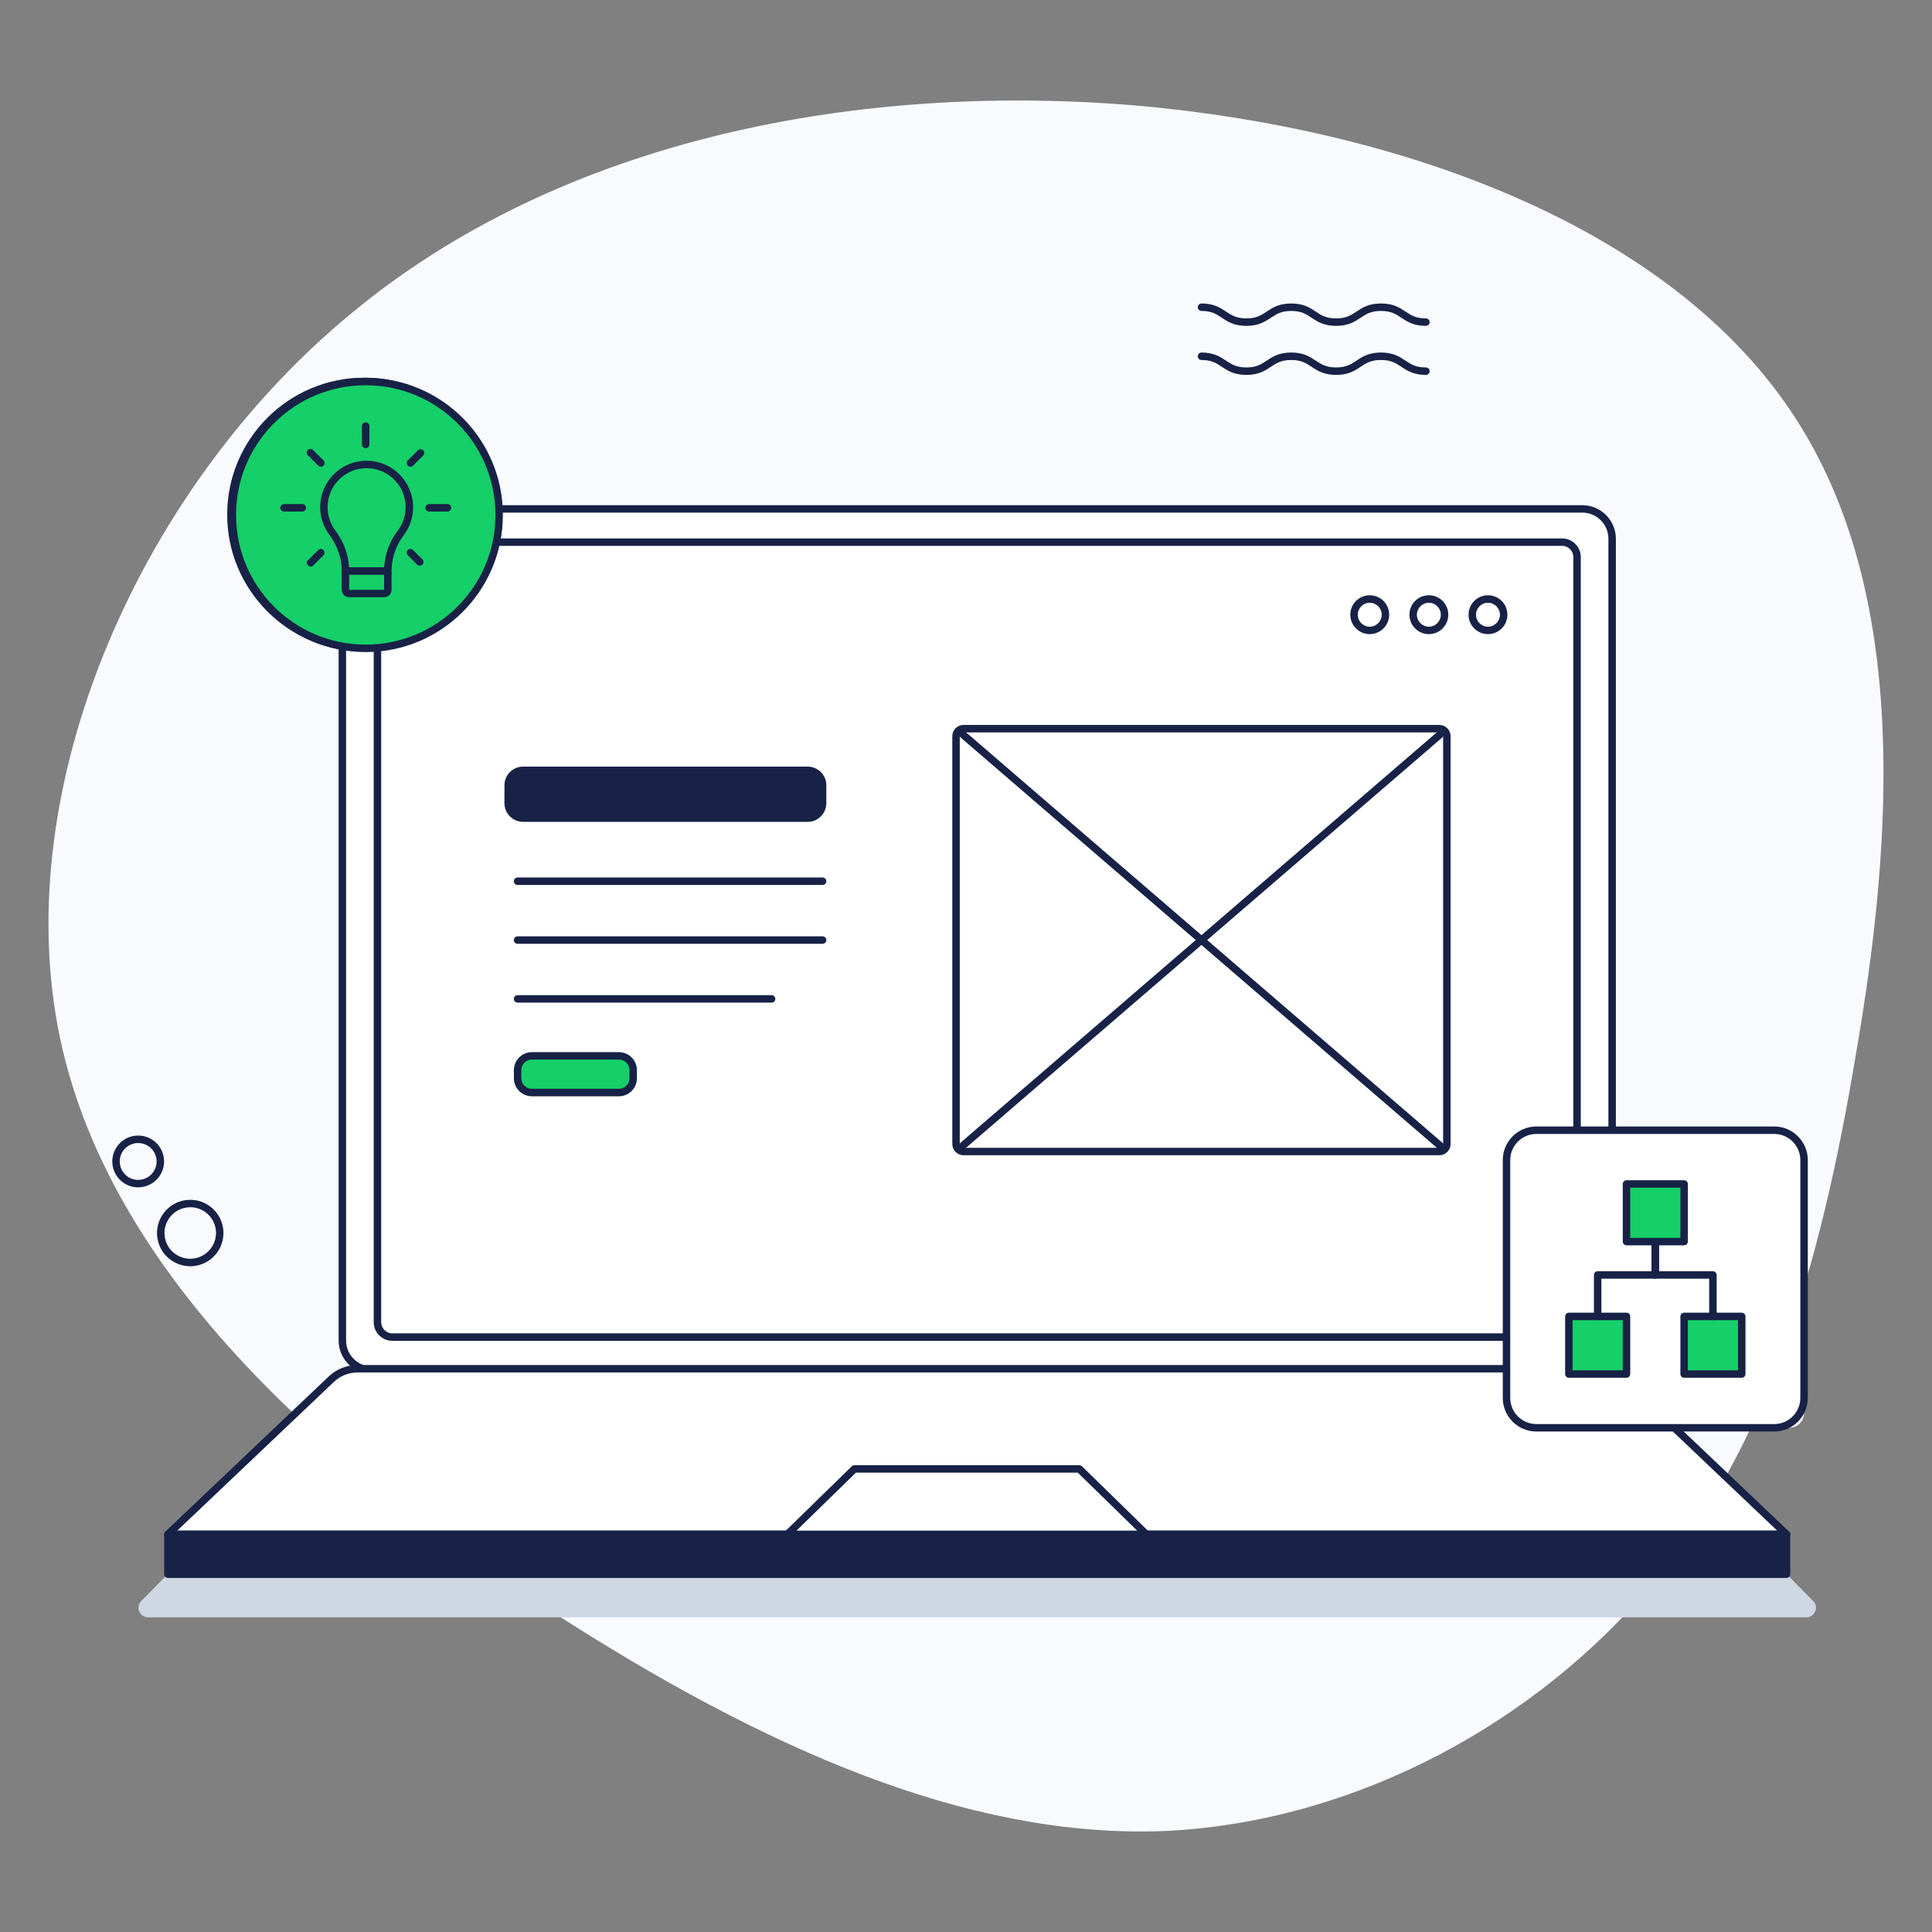
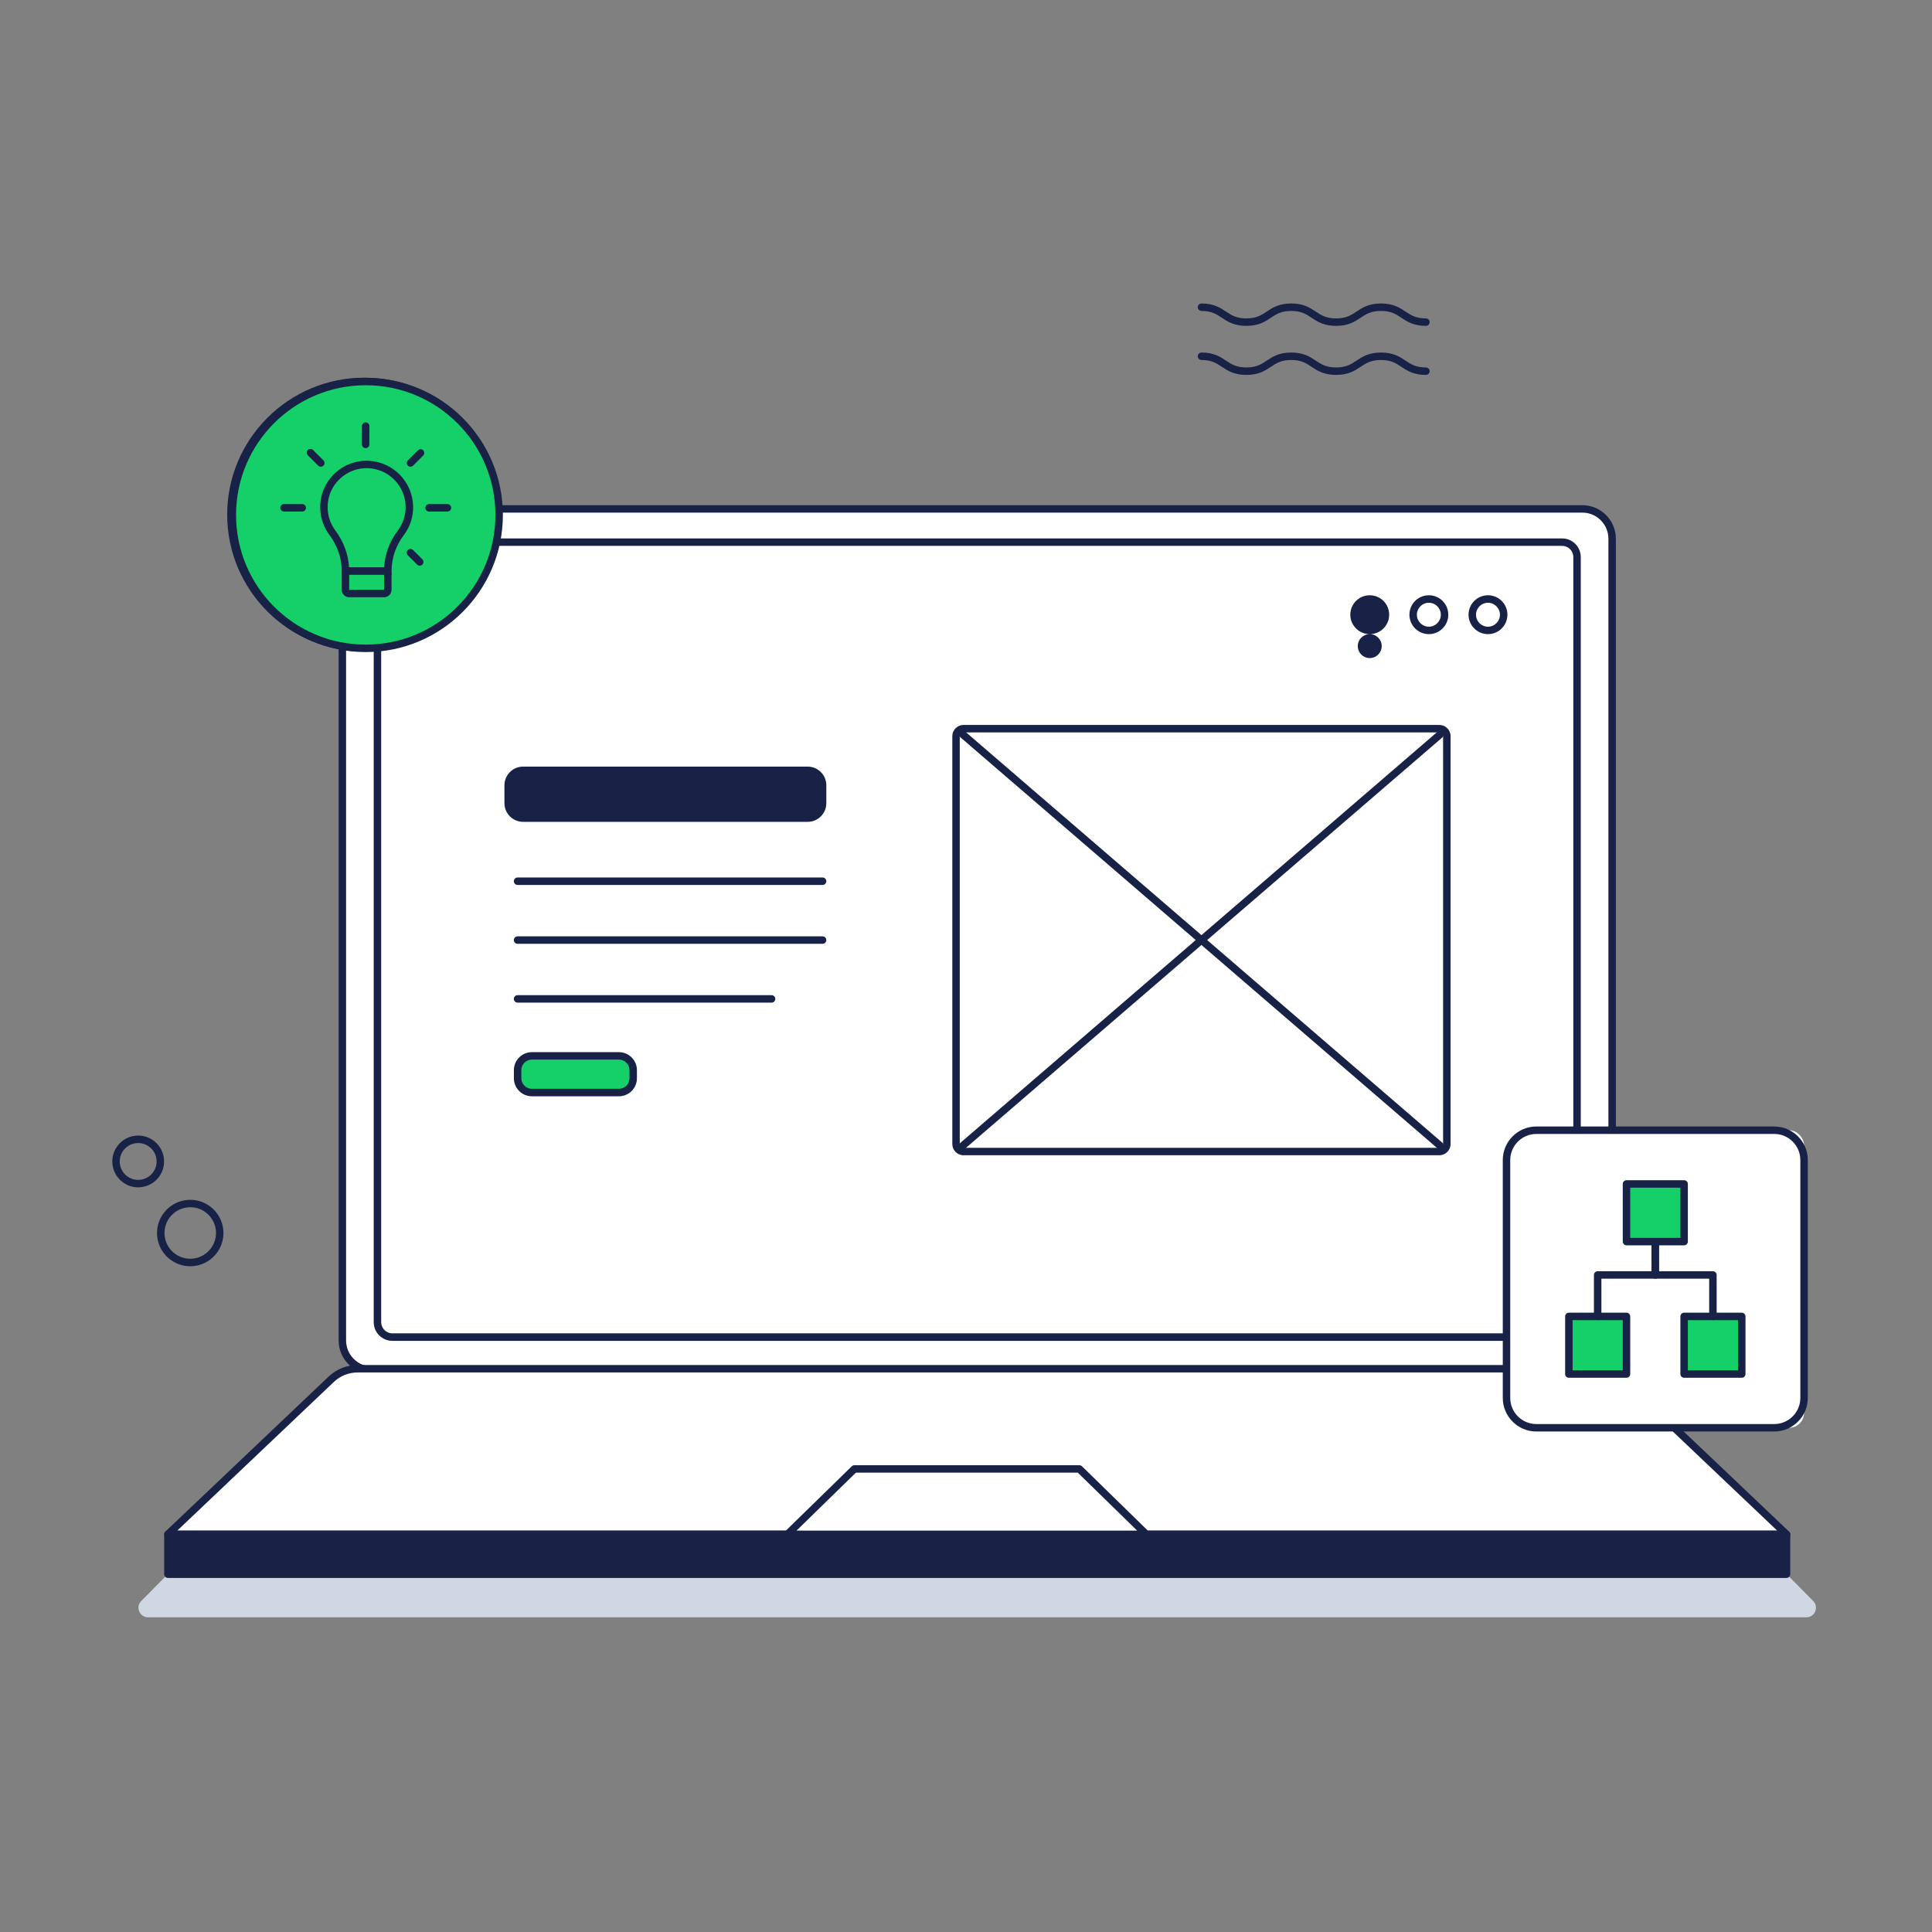
<svg xmlns="http://www.w3.org/2000/svg" id="Layer_1" viewBox="0 0 518 518">
  <rect x="0" y="0" width="518" height="518" fill="#808080" stroke="none" />
  <defs>
    <style>.cls-1{fill:#172246;}.cls-1,.cls-2,.cls-3,.cls-4,.cls-5{stroke-width:0px;}.cls-2,.cls-6{fill:#15cf68;}.cls-3{fill:#fff;}.cls-4{fill:#f8fafd;}.cls-5{fill:#cfd8e2;}.cls-6{stroke:#172246;stroke-linecap:round;stroke-width:2px;}</style>
  </defs>
-   <path class="cls-4" d="m481.19,111.81c30.85,47.23,26.28,113.9,16.38,171.03-9.52,57.14-23.62,104.75-54.47,141.7-30.85,36.95-78.47,63.23-128.75,66.28-50.28,2.67-103.23-18.67-161.51-55.61-58.66-36.95-122.66-89.9-136.75-156.94C1.99,211.23,37.42,129.71,96.08,82.48c58.28-47.23,139.8-60.95,213.7-53.71,73.9,7.62,140.56,35.43,171.41,83.04Z" />
  <path class="cls-1" d="m37.03,318.34c-1.47,0-2.89-.46-4.09-1.35-1.49-1.1-2.47-2.71-2.75-4.54-.28-1.83.17-3.67,1.27-5.16,1.1-1.49,2.71-2.47,4.54-2.75,3.79-.58,7.33,2.03,7.91,5.81.28,1.83-.17,3.67-1.27,5.16-1.1,1.49-2.71,2.47-4.54,2.75-.36.05-.71.08-1.06.08Zm.02-11.88c-.25,0-.5.02-.75.06-1.3.2-2.45.9-3.24,1.96-.78,1.06-1.1,2.37-.9,3.67.2,1.3.89,2.45,1.96,3.24,1.06.78,2.37,1.1,3.67.9h0c1.3-.2,2.45-.89,3.24-1.96s1.1-2.37.9-3.67c-.37-2.44-2.48-4.19-4.88-4.19Z" />
  <path class="cls-1" d="m50.99,339.5c-1.88,0-3.71-.6-5.26-1.73-1.92-1.41-3.17-3.48-3.53-5.83-.74-4.86,2.6-9.41,7.46-10.15,4.86-.74,9.41,2.61,10.15,7.46.74,4.86-2.6,9.41-7.46,10.15h0c-.46.07-.91.1-1.37.1Zm.02-15.82c-.35,0-.7.03-1.05.08-1.82.28-3.43,1.25-4.52,2.74-1.09,1.49-1.54,3.31-1.26,5.13.28,1.83,1.25,3.43,2.74,4.52,1.49,1.09,3.31,1.54,5.13,1.26h0c3.77-.58,6.36-4.11,5.79-7.87-.52-3.41-3.47-5.87-6.83-5.87Z" />
  <path class="cls-1" d="m382.3,87.37c-3.31,0-5.04-1.15-6.57-2.17-1.48-.98-2.76-1.83-5.47-1.83s-3.99.85-5.46,1.83c-1.53,1.02-3.26,2.17-6.57,2.17s-5.04-1.15-6.57-2.17c-1.48-.98-2.76-1.83-5.46-1.83s-3.98.85-5.46,1.83c-1.53,1.02-3.26,2.17-6.57,2.17s-5.04-1.15-6.57-2.17c-1.48-.98-2.76-1.83-5.46-1.83-.55,0-1-.45-1-1s.45-1,1-1c3.31,0,5.04,1.15,6.57,2.17,1.48.98,2.76,1.83,5.46,1.83s3.98-.85,5.46-1.83c1.53-1.02,3.26-2.17,6.57-2.17s5.04,1.15,6.57,2.17c1.48.98,2.76,1.83,5.46,1.83s3.99-.85,5.47-1.83c1.53-1.02,3.26-2.17,6.57-2.17s5.04,1.15,6.57,2.17c1.48.98,2.76,1.83,5.47,1.83.55,0,1,.45,1,1s-.45,1-1,1Z" />
  <path class="cls-1" d="m382.3,100.52c-3.31,0-5.04-1.15-6.57-2.17-1.48-.98-2.76-1.83-5.47-1.83s-3.99.85-5.46,1.83c-1.53,1.02-3.26,2.17-6.57,2.17s-5.04-1.15-6.57-2.17c-1.48-.98-2.76-1.83-5.46-1.83s-3.98.85-5.46,1.83c-1.53,1.02-3.26,2.17-6.57,2.17s-5.04-1.15-6.57-2.17c-1.48-.98-2.76-1.83-5.46-1.83-.55,0-1-.45-1-1s.45-1,1-1c3.31,0,5.04,1.15,6.57,2.17,1.48.98,2.76,1.83,5.46,1.83s3.98-.85,5.46-1.83c1.53-1.02,3.26-2.17,6.57-2.17s5.04,1.15,6.57,2.17c1.48.98,2.76,1.83,5.46,1.83s3.99-.85,5.47-1.83c1.53-1.02,3.26-2.17,6.57-2.17s5.04,1.15,6.57,2.17c1.48.98,2.76,1.83,5.47,1.83.55,0,1,.45,1,1s-.45,1-1,1Z" />
  <rect class="cls-3" x="91.79" y="136.44" width="340.45" height="230.96" rx="8" ry="8" />
  <path class="cls-1" d="m424.24,368.41H99.79c-4.96,0-9-4.04-9-9v-214.96c0-4.96,4.04-9,9-9h324.45c4.96,0,9,4.04,9,9v214.96c0,4.96-4.04,9-9,9ZM99.79,137.44c-3.86,0-7,3.14-7,7v214.96c0,3.86,3.14,7,7,7h324.45c3.86,0,7-3.14,7-7v-214.96c0-3.86-3.14-7-7-7H99.79Z" />
  <rect class="cls-3" x="155.44" y="91.11" width="213.14" height="321.63" rx="4" ry="4" transform="translate(513.94 -10.09) rotate(90)" />
  <path class="cls-1" d="m418.83,359.5H105.2c-2.76,0-5-2.24-5-5v-205.14c0-2.76,2.24-5,5-5h313.63c2.76,0,5,2.24,5,5v205.14c0,2.76-2.24,5-5,5ZM105.2,146.35c-1.65,0-3,1.35-3,3v205.14c0,1.65,1.35,3,3,3h313.63c1.65,0,3-1.35,3-3v-205.14c0-1.65-1.35-3-3-3H105.2Z" />
  <path class="cls-3" d="m479,411.38H45.02l43.79-41.57c1.91-1.81,4.44-2.82,7.07-2.82h332.26c2.63,0,5.16,1.01,7.07,2.82l43.79,41.57Z" />
  <path class="cls-1" d="m479,412.38H45.02c-.41,0-.78-.25-.93-.63-.15-.38-.06-.81.24-1.1l43.79-41.58c2.1-2,4.86-3.09,7.76-3.09h332.26c2.9,0,5.65,1.1,7.76,3.09l43.79,41.58c.3.28.39.72.24,1.1-.15.38-.52.63-.93.63Zm-431.47-2h428.96l-41.97-39.85c-1.73-1.64-3.99-2.55-6.38-2.55H95.88c-2.38,0-4.65.9-6.38,2.55l-41.97,39.85Z" />
  <path class="cls-5" d="m484.32,433.63H39.7c-2.28,0-3.43-2.75-1.83-4.37l7.1-7.19h434.08l7.1,7.19c1.6,1.62.45,4.37-1.83,4.37Z" />
  <rect class="cls-1" x="45.02" y="411.38" width="433.97" height="10.68" />
  <path class="cls-1" d="m479,423.07H45.02c-.55,0-1-.45-1-1v-10.68c0-.55.45-1,1-1h433.97c.55,0,1,.45,1,1v10.68c0,.55-.45,1-1,1Zm-432.97-2h431.97v-8.68H46.02v8.68Z" />
  <circle class="cls-3" cx="398.95" cy="164.81" r="4.21" />
  <path class="cls-1" d="m398.95,170.02c-2.87,0-5.21-2.33-5.21-5.21s2.33-5.21,5.21-5.21,5.21,2.33,5.21,5.21-2.33,5.21-5.21,5.21Zm0-8.41c-1.77,0-3.21,1.44-3.21,3.21s1.44,3.21,3.21,3.21,3.21-1.44,3.21-3.21-1.44-3.21-3.21-3.21Z" />
  <circle class="cls-3" cx="383.1" cy="164.81" r="4.21" />
  <path class="cls-1" d="m383.1,170.02c-2.87,0-5.21-2.33-5.21-5.21s2.33-5.21,5.21-5.21,5.21,2.33,5.21,5.21-2.33,5.21-5.21,5.21Zm0-8.41c-1.77,0-3.21,1.44-3.21,3.21s1.44,3.21,3.21,3.21,3.21-1.44,3.21-3.21-1.44-3.21-3.21-3.21Z" />
  <circle class="cls-3" cx="367.25" cy="164.81" r="4.21" />
-   <path class="cls-1" d="m367.25,170.02c-2.87,0-5.21-2.33-5.21-5.21s2.33-5.21,5.21-5.21,5.21,2.33,5.21,5.21-2.33,5.21-5.21,5.21Zm0-8.41c-1.77,0-3.21,1.44-3.21,3.21s1.44,3.21,3.21,3.21,3.21-1.44,3.21-3.21-1.44-3.21-3.21-3.21Z" />
+   <path class="cls-1" d="m367.25,170.02c-2.87,0-5.21-2.33-5.21-5.21s2.33-5.21,5.21-5.21,5.21,2.33,5.21,5.21-2.33,5.21-5.21,5.21Zc-1.77,0-3.21,1.44-3.21,3.21s1.44,3.21,3.21,3.21,3.21-1.44,3.21-3.21-1.44-3.21-3.21-3.21Z" />
  <rect class="cls-3" x="256.33" y="195.36" width="131.59" height="113.37" rx="2" ry="2" />
  <path class="cls-1" d="m385.92,309.74h-127.59c-1.65,0-3-1.35-3-3v-109.37c0-1.65,1.35-3,3-3h127.59c1.65,0,3,1.35,3,3v109.37c0,1.65-1.35,3-3,3Zm-127.59-113.37c-.55,0-1,.45-1,1v109.37c0,.55.45,1,1,1h127.59c.55,0,1-.45,1-1v-109.37c0-.55-.45-1-1-1h-127.59Z" />
  <line class="cls-3" x1="258.2" y1="307.12" x2="386.05" y2="196.97" />
  <path class="cls-1" d="m258.2,308.12c-.28,0-.56-.12-.76-.35-.36-.42-.31-1.05.11-1.41l127.85-110.15c.42-.36,1.05-.31,1.41.11.36.42.31,1.05-.11,1.41l-127.85,110.15c-.19.16-.42.24-.65.24Z" />
  <line class="cls-3" x1="386.05" y1="307.12" x2="258.2" y2="196.97" />
  <path class="cls-1" d="m386.05,308.12c-.23,0-.46-.08-.65-.24l-127.85-110.15c-.42-.36-.47-.99-.11-1.41.36-.42.99-.46,1.41-.11l127.85,110.15c.42.36.47.99.11,1.41-.2.23-.48.35-.76.35Z" />
  <path class="cls-1" d="m220.55,237.27h-81.78c-.55,0-1-.45-1-1s.45-1,1-1h81.78c.55,0,1,.45,1,1s-.45,1-1,1Z" />
  <path class="cls-1" d="m220.55,253.05h-81.78c-.55,0-1-.45-1-1s.45-1,1-1h81.78c.55,0,1,.45,1,1s-.45,1-1,1Z" />
  <path class="cls-1" d="m206.87,268.82h-68.1c-.55,0-1-.45-1-1s.45-1,1-1h68.1c.55,0,1,.45,1,1s-.45,1-1,1Z" />
  <rect class="cls-1" x="136.25" y="206.54" width="84.3" height="12.81" rx="4" ry="4" />
  <path class="cls-1" d="m216.55,220.35h-76.3c-2.76,0-5-2.24-5-5v-4.81c0-2.76,2.24-5,5-5h76.3c2.76,0,5,2.24,5,5v4.81c0,2.76-2.24,5-5,5Zm-76.3-12.81c-1.65,0-3,1.35-3,3v4.81c0,1.65,1.35,3,3,3h76.3c1.65,0,3-1.35,3-3v-4.81c0-1.65-1.35-3-3-3h-76.3Z" />
  <rect class="cls-2" x="138.77" y="283.09" width="31" height="9.84" rx="3.83" ry="3.83" />
  <path class="cls-1" d="m165.94,293.93h-23.33c-2.67,0-4.83-2.17-4.83-4.83v-2.17c0-2.67,2.17-4.83,4.83-4.83h23.33c2.67,0,4.83,2.17,4.83,4.83v2.17c0,2.67-2.17,4.83-4.83,4.83Zm-23.33-9.84c-1.56,0-2.83,1.27-2.83,2.83v2.17c0,1.56,1.27,2.83,2.83,2.83h23.33c1.56,0,2.83-1.27,2.83-2.83v-2.17c0-1.56-1.27-2.83-2.83-2.83h-23.33Z" />
  <polygon class="cls-3" points="307.35 411.38 211.11 411.38 229.08 393.85 289.38 393.85 307.35 411.38" />
  <path class="cls-1" d="m307.35,412.38h-96.23c-.41,0-.77-.25-.93-.62s-.06-.81.23-1.09l17.96-17.54c.19-.18.44-.28.7-.28h60.31c.26,0,.51.1.7.28l17.96,17.54c.29.28.38.72.23,1.09s-.52.62-.93.62Zm-93.78-2h91.32l-15.92-15.54h-59.49l-15.92,15.54Z" />
  <circle class="cls-3" cx="97.62" cy="137.98" r="36.21" />
  <path class="cls-1" d="m97.62,174.69c-20.24,0-36.71-16.47-36.71-36.71s16.47-36.71,36.71-36.71,36.71,16.47,36.71,36.71-16.47,36.71-36.71,36.71Zm0-72.42c-19.69,0-35.71,16.02-35.71,35.71s16.02,35.71,35.71,35.71,35.71-16.02,35.71-35.71-16.02-35.71-35.71-35.71Z" />
  <circle class="cls-6" cx="98.06" cy="138.06" r="35.77" />
  <path class="cls-2" d="m109.75,135.73c.06,2.69-.82,5.18-2.32,7.16-2.21,2.91-3.45,6.45-3.45,10.11v.11h-11.36v-.11c0-3.7-1.32-7.24-3.52-10.21-1.41-1.9-2.25-4.26-2.25-6.82,0-6.53,5.46-11.78,12.06-11.44,5.92.31,10.72,5.26,10.84,11.19Z" />
  <path class="cls-1" d="m104.98,154.11h-13.36v-1.11c0-3.36-1.15-6.68-3.32-9.61-1.6-2.16-2.45-4.72-2.45-7.41,0-3.45,1.38-6.66,3.88-9.03s5.78-3.59,9.24-3.4c6.47.34,11.65,5.68,11.79,12.17h0c.06,2.84-.81,5.53-2.52,7.79-2.09,2.76-3.25,6.13-3.25,9.5v1.11Zm-11.39-2h9.41c.19-3.5,1.46-6.96,3.63-9.82,1.44-1.89,2.17-4.15,2.12-6.54h0c-.11-5.45-4.46-9.93-9.89-10.21-2.89-.16-5.66.86-7.76,2.86-2.1,1.99-3.26,4.69-3.26,7.58,0,2.26.71,4.41,2.05,6.22,2.24,3.02,3.51,6.43,3.69,9.91Z" />
  <rect class="cls-2" x="92.62" y="153.11" width="11.36" height="6.02" rx="1" ry="1" />
  <path class="cls-1" d="m102.98,160.13h-9.36c-1.1,0-2-.9-2-2v-4.02c0-1.1.9-2,2-2h9.36c1.1,0,2,.9,2,2v4.02c0,1.1-.9,2-2,2Zm-9.36-6.02v4.02h9.36v-4.02h-9.36Z" />
  <path class="cls-1" d="m98.04,120.15c-.55,0-1-.45-1-1v-4.91c0-.55.45-1,1-1s1,.45,1,1v4.91c0,.55-.45,1-1,1Z" />
  <path class="cls-1" d="m86.02,125.13c-.26,0-.51-.1-.71-.29l-2.78-2.78c-.39-.39-.39-1.02,0-1.41s1.02-.39,1.41,0l2.78,2.78c.39.39.39,1.02,0,1.41-.2.2-.45.29-.71.29Z" />
  <path class="cls-1" d="m81.04,137.15h-4.89c-.55,0-1-.45-1-1s.45-1,1-1h4.89c.55,0,1,.45,1,1s-.45,1-1,1Z" />
-   <path class="cls-1" d="m83.29,151.9c-.26,0-.51-.1-.71-.29-.39-.39-.39-1.02,0-1.41l2.73-2.73c.39-.39,1.02-.39,1.41,0s.39,1.02,0,1.41l-2.73,2.73c-.2.2-.45.29-.71.29Z" />
  <path class="cls-1" d="m112.55,151.67c-.26,0-.51-.1-.71-.29l-2.5-2.5c-.39-.39-.39-1.02,0-1.41s1.02-.39,1.41,0l2.5,2.5c.39.39.39,1.02,0,1.41-.2.2-.45.29-.71.29Z" />
  <path class="cls-1" d="m119.97,137.15h-4.93c-.55,0-1-.45-1-1s.45-1,1-1h4.93c.55,0,1,.45,1,1s-.45,1-1,1Z" />
  <path class="cls-1" d="m110.06,125.13c-.26,0-.51-.1-.71-.29-.39-.39-.39-1.02,0-1.41l2.7-2.7c.39-.39,1.02-.39,1.41,0s.39,1.02,0,1.41l-2.7,2.7c-.2.2-.45.29-.71.29Z" />
  <rect class="cls-3" x="403.92" y="303.03" width="79.78" height="79.78" rx="4" ry="4" />
  <rect class="cls-3" x="403.92" y="303.03" width="79.78" height="79.78" rx="8" ry="8" />
  <path class="cls-1" d="m475.7,383.81h-63.78c-4.96,0-9-4.04-9-9v-63.78c0-4.96,4.04-9,9-9h63.78c4.96,0,9,4.04,9,9v63.78c0,4.96-4.04,9-9,9Zm-63.78-79.78c-3.86,0-7,3.14-7,7v63.78c0,3.86,3.14,7,7,7h63.78c3.86,0,7-3.14,7-7v-63.78c0-3.86-3.14-7-7-7h-63.78Z" />
  <rect class="cls-2" x="436.09" y="317.44" width="15.45" height="15.45" />
  <path class="cls-1" d="m451.54,333.89h-15.45c-.55,0-1-.45-1-1v-15.45c0-.55.45-1,1-1h15.45c.55,0,1,.45,1,1v15.45c0,.55-.45,1-1,1Zm-14.45-2h13.45v-13.45h-13.45v13.45Z" />
  <rect class="cls-2" x="451.54" y="352.95" width="15.45" height="15.45" />
  <path class="cls-1" d="m466.99,369.4h-15.45c-.55,0-1-.45-1-1v-15.45c0-.55.45-1,1-1h15.45c.55,0,1,.45,1,1v15.45c0,.55-.45,1-1,1Zm-14.45-2h13.45v-13.45h-13.45v13.45Z" />
  <rect class="cls-2" x="420.64" y="352.95" width="15.45" height="15.45" />
  <path class="cls-1" d="m436.09,369.4h-15.45c-.55,0-1-.45-1-1v-15.45c0-.55.45-1,1-1h15.45c.55,0,1,.45,1,1v15.45c0,.55-.45,1-1,1Zm-14.45-2h13.45v-13.45h-13.45v13.45Z" />
  <path class="cls-1" d="m459.26,353.95c-.55,0-1-.45-1-1v-10.11h-14.45c-.55,0-1-.45-1-1v-8.54c0-.55.45-1,1-1s1,.45,1,1v7.54h14.45c.55,0,1,.45,1,1v11.11c0,.55-.45,1-1,1Z" />
  <path class="cls-1" d="m428.36,353.95c-.55,0-1-.45-1-1v-11.11c0-.55.45-1,1-1h14.45v-7.54c0-.55.45-1,1-1s1,.45,1,1v8.54c0,.55-.45,1-1,1h-14.45v10.11c0,.55-.45,1-1,1Z" />
</svg>